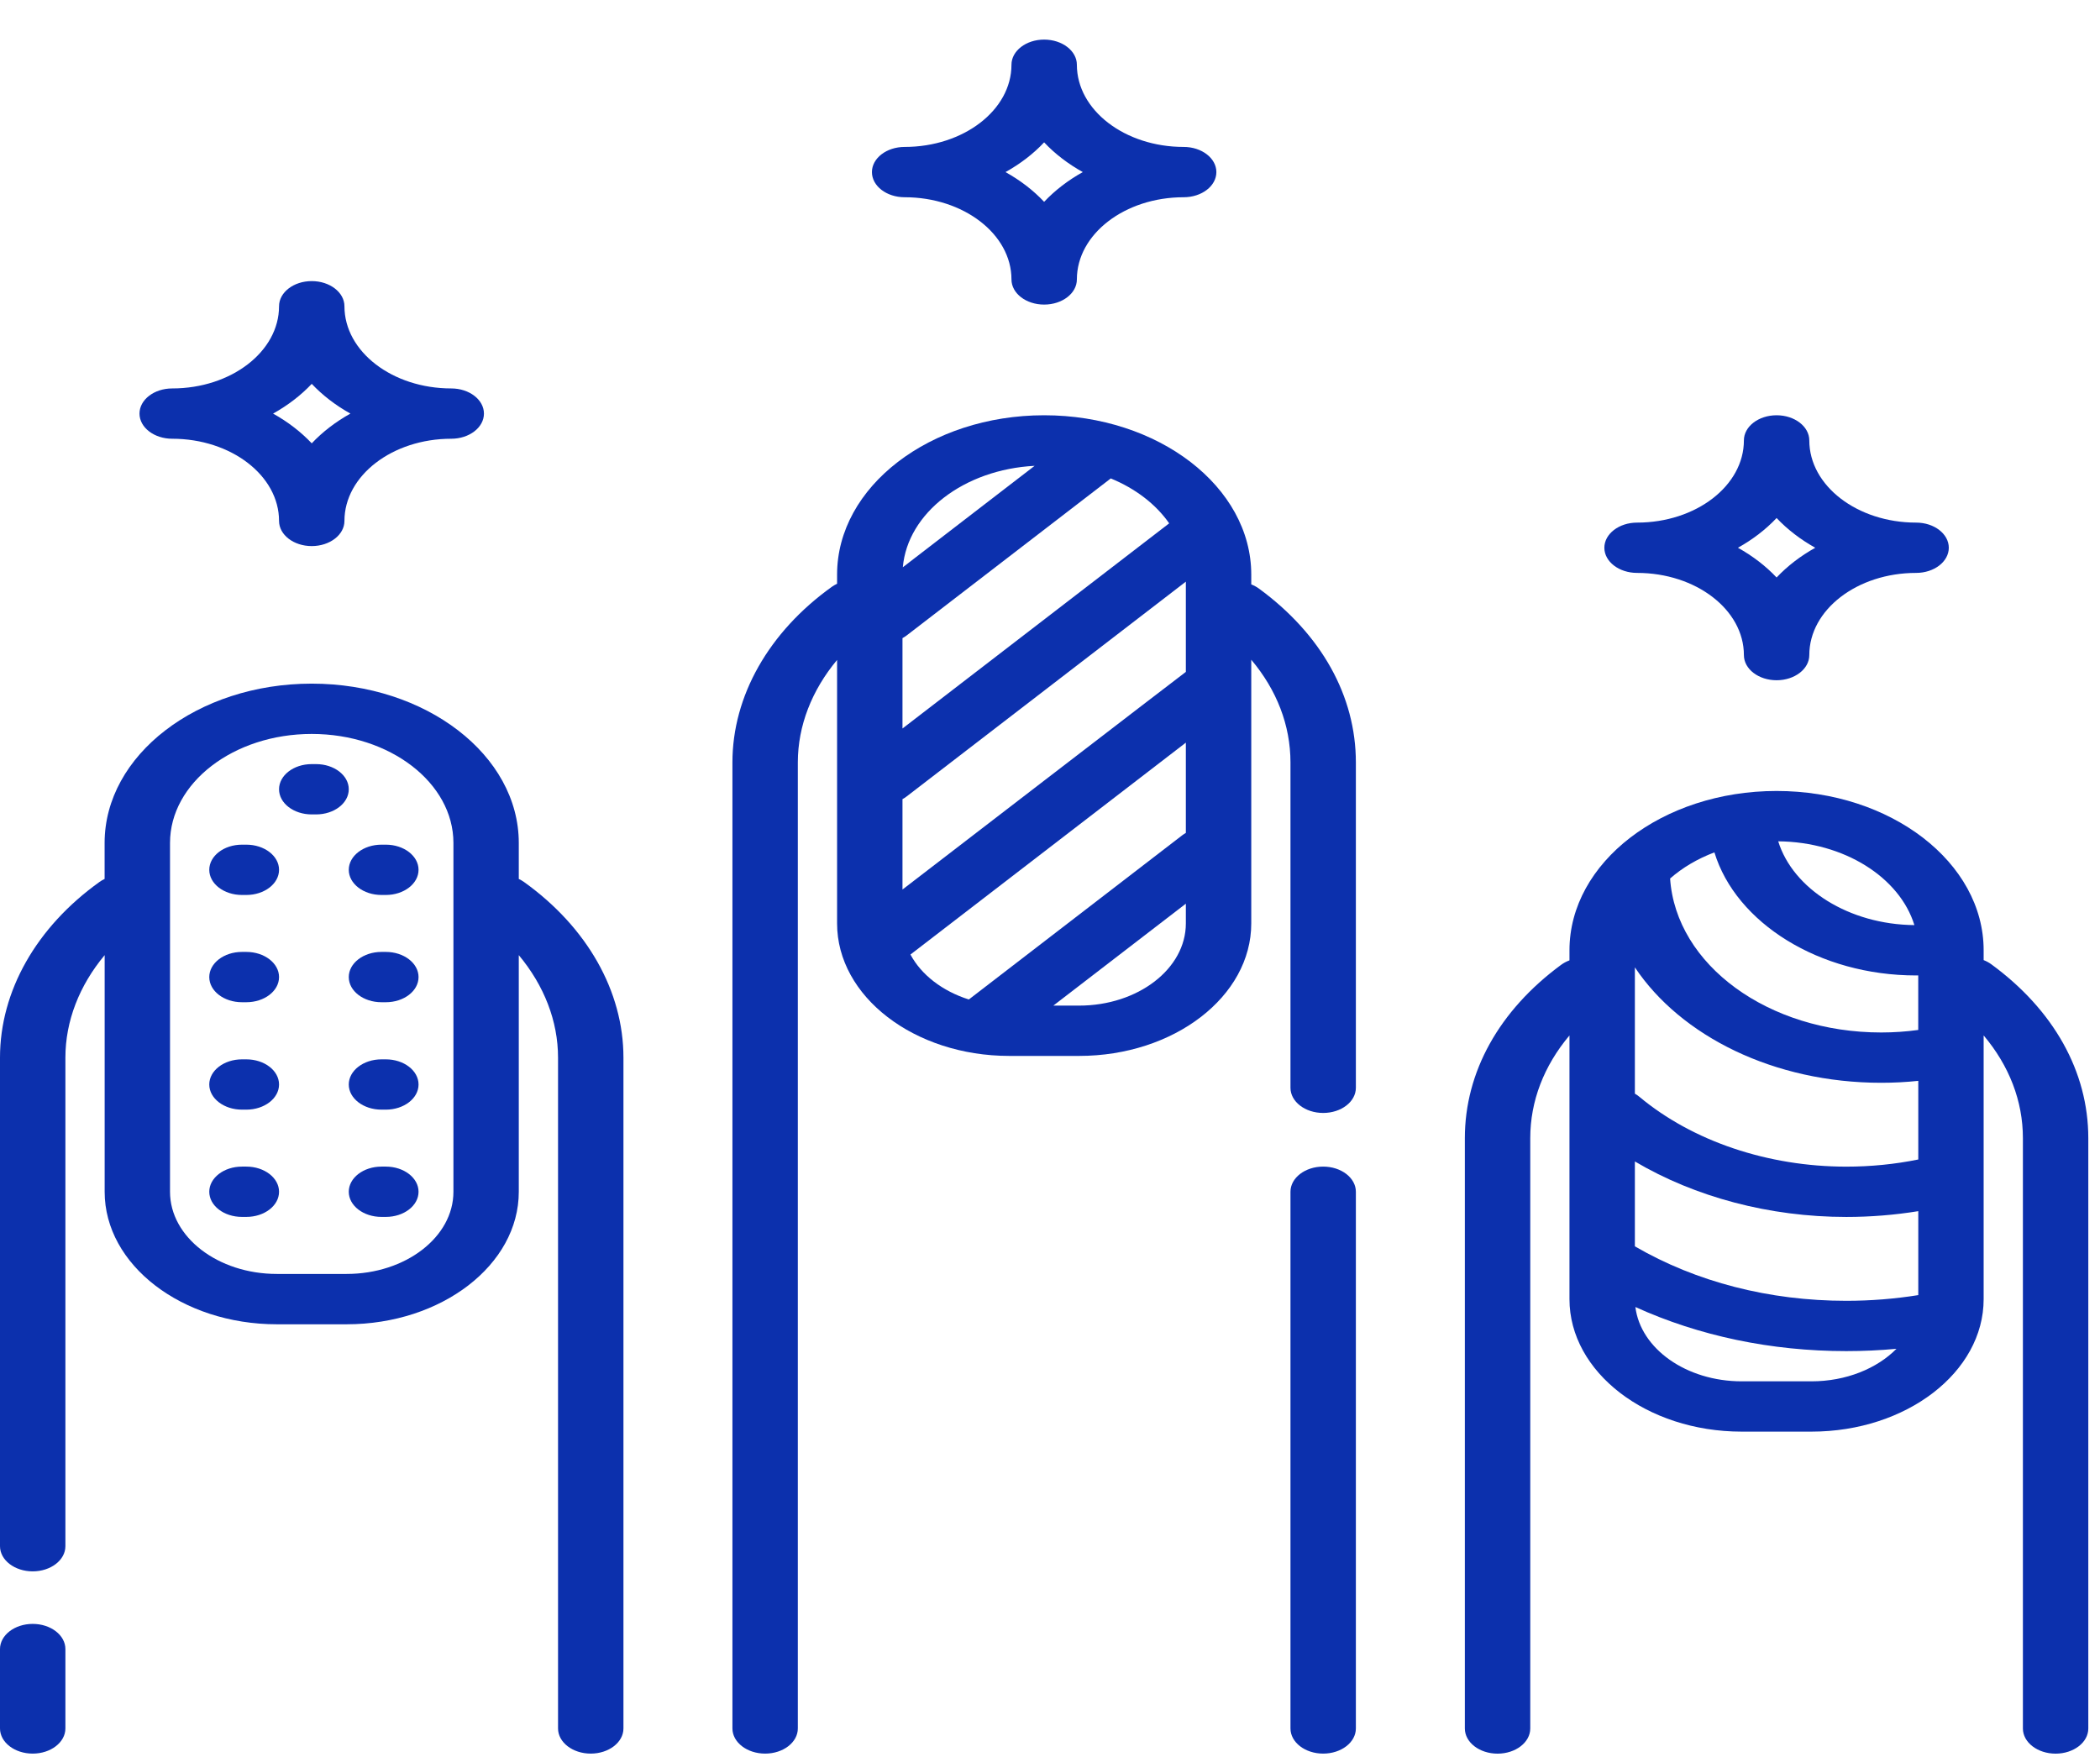
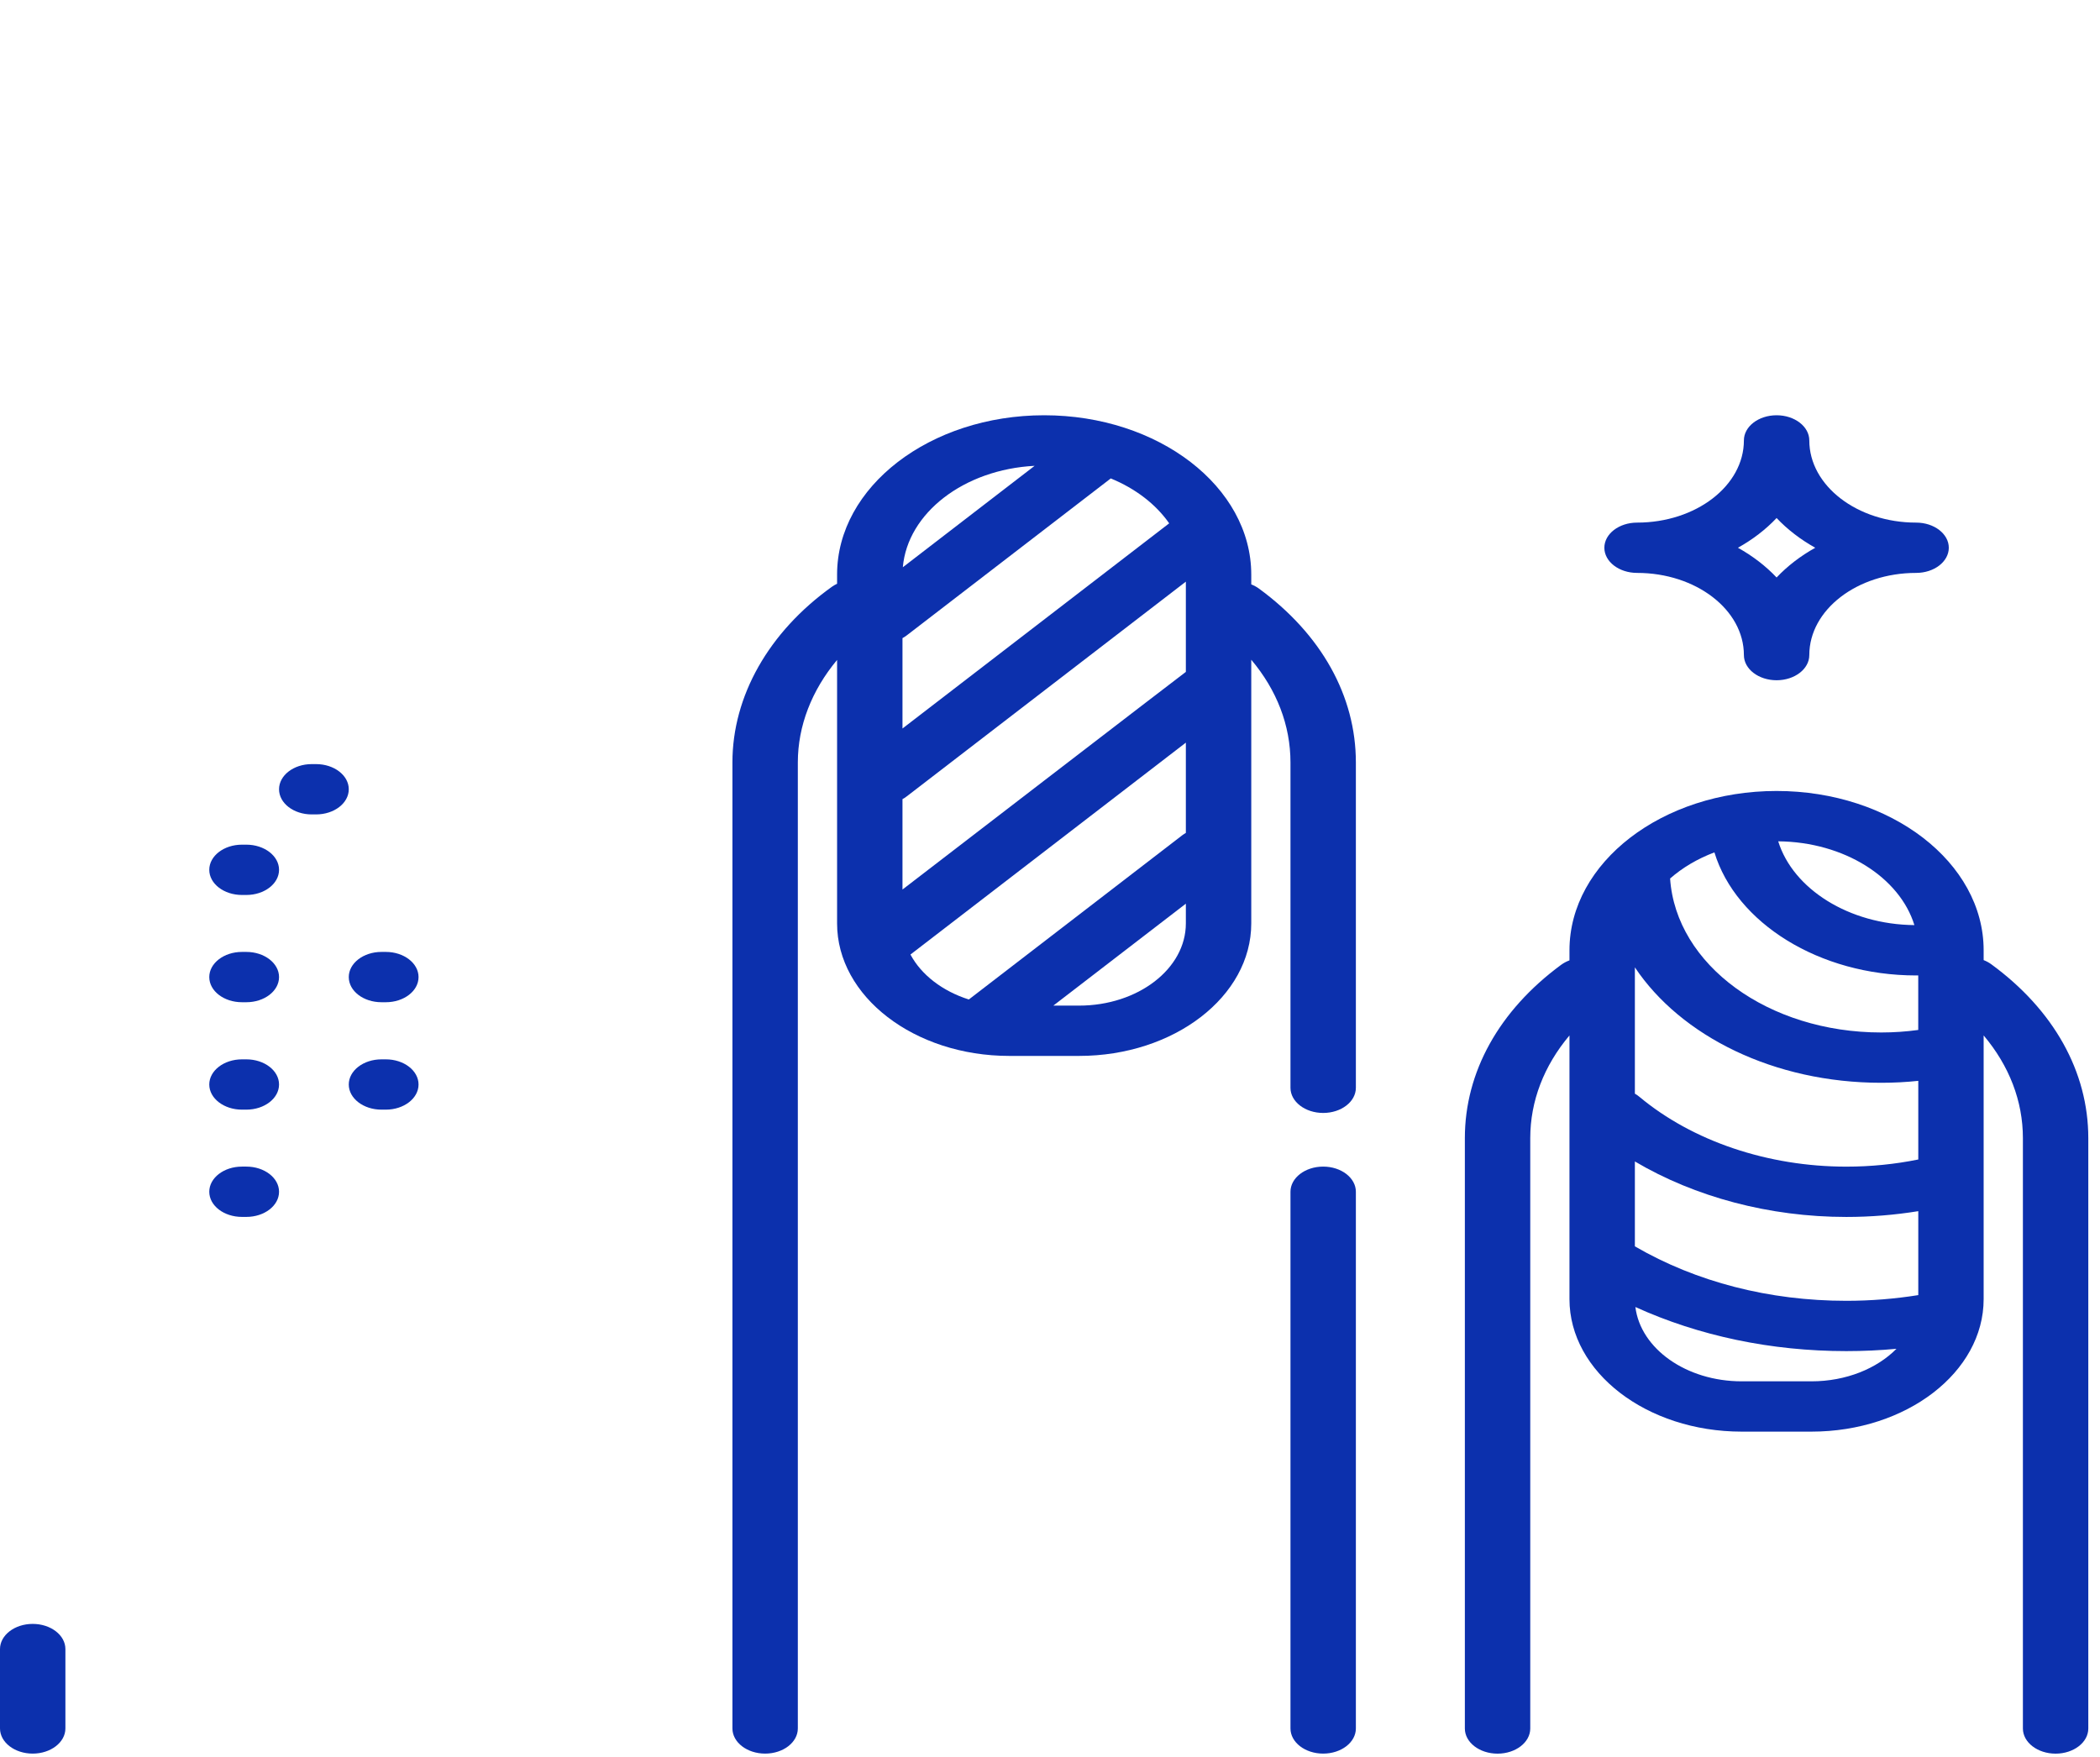
<svg xmlns="http://www.w3.org/2000/svg" width="49" height="41" viewBox="0 0 49 41" fill="none">
-   <path d="M27.619 3.429C26.245 3.429 25.127 2.569 25.127 1.511C25.127 1.187 24.785 0.924 24.363 0.924C23.942 0.924 23.601 1.187 23.601 1.511C23.601 2.569 22.482 3.429 21.108 3.429C20.687 3.429 20.345 3.692 20.345 4.016C20.345 4.341 20.687 4.603 21.108 4.603C22.482 4.603 23.601 5.464 23.601 6.521C23.601 6.846 23.942 7.108 24.363 7.108C24.785 7.108 25.127 6.846 25.127 6.521C25.127 5.464 26.245 4.603 27.619 4.603C28.04 4.603 28.382 4.341 28.382 4.016C28.382 3.692 28.04 3.429 27.619 3.429ZM24.363 4.71C24.113 4.444 23.808 4.209 23.462 4.016C23.808 3.823 24.113 3.589 24.363 3.322C24.614 3.589 24.919 3.823 25.265 4.016C24.919 4.209 24.614 4.444 24.363 4.71Z" fill="#0C30AD" />
  <path d="M44.709 12.196C43.335 12.196 42.217 11.335 42.217 10.278C42.217 9.954 41.875 9.691 41.454 9.691C41.032 9.691 40.691 9.954 40.691 10.278C40.691 11.335 39.573 12.196 38.199 12.196C37.777 12.196 37.435 12.459 37.435 12.783C37.435 13.107 37.777 13.37 38.199 13.37C39.573 13.37 40.691 14.23 40.691 15.288C40.691 15.612 41.032 15.875 41.454 15.875C41.875 15.875 42.217 15.612 42.217 15.288C42.217 14.23 43.335 13.37 44.709 13.37C45.13 13.37 45.472 13.107 45.472 12.783C45.472 12.459 45.131 12.196 44.709 12.196ZM41.454 13.477C41.203 13.211 40.898 12.976 40.552 12.783C40.898 12.59 41.203 12.355 41.454 12.089C41.705 12.355 42.01 12.59 42.356 12.783C42.01 12.976 41.705 13.211 41.454 13.477Z" fill="#0C30AD" />
-   <path d="M10.529 9.065C9.155 9.065 8.037 8.205 8.037 7.147C8.037 6.823 7.695 6.56 7.274 6.56C6.852 6.56 6.511 6.823 6.511 7.147C6.511 8.205 5.393 9.065 4.018 9.065C3.597 9.065 3.255 9.328 3.255 9.652C3.255 9.976 3.597 10.239 4.018 10.239C5.393 10.239 6.511 11.1 6.511 12.157C6.511 12.481 6.852 12.744 7.274 12.744C7.695 12.744 8.037 12.481 8.037 12.157C8.037 11.1 9.155 10.239 10.529 10.239C10.95 10.239 11.292 9.976 11.292 9.652C11.292 9.328 10.95 9.065 10.529 9.065ZM7.274 10.346C7.023 10.08 6.718 9.845 6.372 9.652C6.718 9.459 7.023 9.224 7.274 8.958C7.525 9.224 7.83 9.459 8.176 9.652C7.83 9.845 7.525 10.08 7.274 10.346Z" fill="#0C30AD" />
  <path d="M0.763 37.897C0.342 37.897 0 38.16 0 38.484V40.337C0 40.661 0.342 40.924 0.763 40.924C1.184 40.924 1.526 40.661 1.526 40.337V38.484C1.526 38.16 1.184 37.897 0.763 37.897Z" fill="#0C30AD" />
-   <path d="M12.224 20.581C12.187 20.555 12.147 20.532 12.105 20.512V19.672C12.105 17.622 9.938 15.954 7.273 15.954C4.609 15.954 2.441 17.622 2.441 19.672V20.512C2.4 20.531 2.361 20.554 2.324 20.58C0.847 21.636 0 23.131 0 24.682V36.084C0 36.408 0.342 36.671 0.763 36.671C1.184 36.671 1.526 36.408 1.526 36.084V24.682C1.526 23.829 1.851 22.998 2.442 22.29V27.813C2.442 29.518 4.244 30.905 6.46 30.905H8.087C10.303 30.905 12.105 29.517 12.105 27.813V22.29C12.696 22.998 13.021 23.829 13.021 24.682V40.337C13.021 40.661 13.363 40.924 13.784 40.924C14.205 40.924 14.547 40.661 14.547 40.337V24.682C14.547 23.132 13.7 21.637 12.224 20.581ZM10.58 27.813C10.58 28.87 9.462 29.73 8.087 29.73H6.46C5.086 29.73 3.967 28.87 3.967 27.813V19.672C3.967 18.269 5.451 17.128 7.274 17.128C9.097 17.128 10.58 18.269 10.58 19.672V27.813H10.58Z" fill="#0C30AD" />
  <path d="M7.375 17.832H7.273C6.852 17.832 6.511 18.095 6.511 18.419C6.511 18.744 6.852 19.006 7.273 19.006H7.375C7.797 19.006 8.138 18.744 8.138 18.419C8.138 18.095 7.797 17.832 7.375 17.832Z" fill="#0C30AD" />
-   <path d="M9.003 19.712H8.901C8.48 19.712 8.138 19.975 8.138 20.299C8.138 20.623 8.48 20.886 8.901 20.886H9.003C9.424 20.886 9.766 20.623 9.766 20.299C9.766 19.975 9.424 19.712 9.003 19.712Z" fill="#0C30AD" />
  <path d="M5.748 19.712H5.646C5.225 19.712 4.883 19.975 4.883 20.299C4.883 20.623 5.225 20.886 5.646 20.886H5.748C6.169 20.886 6.511 20.623 6.511 20.299C6.511 19.975 6.169 19.712 5.748 19.712Z" fill="#0C30AD" />
  <path d="M9.003 22.215H8.901C8.48 22.215 8.138 22.478 8.138 22.802C8.138 23.127 8.48 23.389 8.901 23.389H9.003C9.424 23.389 9.766 23.127 9.766 22.802C9.766 22.478 9.424 22.215 9.003 22.215Z" fill="#0C30AD" />
  <path d="M5.748 22.215H5.646C5.225 22.215 4.883 22.478 4.883 22.802C4.883 23.127 5.225 23.389 5.646 23.389H5.748C6.169 23.389 6.511 23.127 6.511 22.802C6.511 22.478 6.169 22.215 5.748 22.215Z" fill="#0C30AD" />
  <path d="M9.003 24.722H8.901C8.48 24.722 8.138 24.985 8.138 25.309C8.138 25.633 8.48 25.896 8.901 25.896H9.003C9.424 25.896 9.766 25.633 9.766 25.309C9.766 24.984 9.424 24.722 9.003 24.722Z" fill="#0C30AD" />
  <path d="M5.748 24.722H5.646C5.225 24.722 4.883 24.985 4.883 25.309C4.883 25.633 5.225 25.896 5.646 25.896H5.748C6.169 25.896 6.511 25.633 6.511 25.309C6.511 24.984 6.169 24.722 5.748 24.722Z" fill="#0C30AD" />
-   <path d="M9.003 27.225H8.901C8.48 27.225 8.138 27.488 8.138 27.812C8.138 28.137 8.48 28.399 8.901 28.399H9.003C9.424 28.399 9.766 28.137 9.766 27.812C9.766 27.488 9.424 27.225 9.003 27.225Z" fill="#0C30AD" />
  <path d="M5.748 27.225H5.646C5.225 27.225 4.883 27.488 4.883 27.812C4.883 28.137 5.225 28.399 5.646 28.399H5.748C6.169 28.399 6.511 28.137 6.511 27.812C6.511 27.488 6.169 27.225 5.748 27.225Z" fill="#0C30AD" />
  <path d="M30.874 27.225C30.453 27.225 30.111 27.488 30.111 27.812V40.337C30.111 40.661 30.453 40.924 30.874 40.924C31.296 40.924 31.637 40.661 31.637 40.337V27.812C31.637 27.488 31.296 27.225 30.874 27.225Z" fill="#0C30AD" />
  <path d="M29.373 13.734C29.319 13.695 29.259 13.663 29.196 13.638V13.409C29.196 11.359 27.028 9.691 24.364 9.691C21.7 9.691 19.532 11.359 19.532 13.409V13.623C19.49 13.643 19.45 13.666 19.413 13.692C17.937 14.748 17.09 16.243 17.09 17.793V40.337C17.09 40.661 17.432 40.924 17.853 40.924C18.275 40.924 18.616 40.661 18.616 40.337V17.793C18.616 16.94 18.941 16.109 19.532 15.401V21.55C19.532 23.255 21.334 24.642 23.55 24.642H25.178C27.393 24.642 29.196 23.255 29.196 21.55V15.396C29.791 16.102 30.111 16.926 30.111 17.793V25.386C30.111 25.71 30.453 25.973 30.874 25.973C31.296 25.973 31.637 25.71 31.637 25.386V17.793C31.637 16.243 30.833 14.802 29.373 13.734ZM24.141 10.871L21.066 13.238C21.176 11.971 22.495 10.956 24.141 10.871ZM21.058 14.892C21.092 14.873 21.125 14.853 21.156 14.829L25.918 11.165C26.496 11.402 26.971 11.768 27.281 12.213L21.058 17.001V14.892ZM27.67 21.55C27.67 22.608 26.552 23.468 25.178 23.468H24.578L27.67 21.089V21.55ZM27.67 19.437C27.642 19.454 27.614 19.471 27.588 19.491L22.606 23.325C21.99 23.13 21.497 22.75 21.244 22.276L27.67 17.331V19.437ZM27.67 15.68C27.642 15.696 21.058 20.759 21.058 20.759V18.649C21.092 18.631 21.125 18.61 21.156 18.586L27.67 13.574V15.68Z" fill="#0C30AD" />
  <path d="M46.462 22.502C46.408 22.463 46.349 22.431 46.285 22.406V22.177C46.285 20.127 44.118 18.459 41.453 18.459C38.789 18.459 36.621 20.127 36.621 22.177V22.412C36.551 22.438 36.485 22.473 36.425 22.517C34.977 23.583 34.18 25.019 34.18 26.561V40.338C34.18 40.662 34.522 40.925 34.943 40.925C35.364 40.925 35.706 40.662 35.706 40.338V26.561C35.706 25.695 36.026 24.871 36.621 24.164V30.318C36.621 32.023 38.424 33.41 40.64 33.41H42.267C44.483 33.41 46.285 32.023 46.285 30.318V24.164C46.881 24.871 47.201 25.694 47.201 26.561V40.338C47.201 40.662 47.543 40.925 47.964 40.925C48.385 40.925 48.727 40.662 48.727 40.338V26.561C48.727 25.011 47.922 23.57 46.462 22.502ZM44.669 21.589C43.145 21.576 41.837 20.747 41.492 19.634C43.035 19.648 44.327 20.479 44.669 21.589ZM42.267 32.236H40.64C39.346 32.236 38.28 31.474 38.159 30.502C39.645 31.177 41.326 31.531 43.081 31.531C43.473 31.531 43.864 31.513 44.251 31.477C43.795 31.938 43.076 32.236 42.267 32.236ZM44.76 30.224C44.21 30.312 43.647 30.357 43.081 30.357C41.284 30.357 39.579 29.918 38.149 29.087C38.149 29.086 38.148 29.086 38.147 29.086V27.105C39.552 27.936 41.289 28.4 43.081 28.4C43.648 28.4 44.21 28.354 44.76 28.265V30.224ZM44.76 27.059C44.214 27.17 43.651 27.226 43.081 27.226C41.251 27.226 39.491 26.631 38.251 25.595C38.219 25.567 38.184 25.544 38.147 25.523V22.575C39.22 24.181 41.392 25.269 43.895 25.269C44.185 25.269 44.474 25.254 44.76 25.224V27.059H44.76ZM44.76 24.036C44.475 24.075 44.186 24.095 43.895 24.095C41.262 24.095 39.106 22.519 38.969 20.502C39.257 20.249 39.608 20.041 40.003 19.892C40.506 21.54 42.451 22.764 44.709 22.764C44.725 22.764 44.742 22.764 44.759 22.764V24.036H44.76Z" fill="#0C30AD" />
</svg>